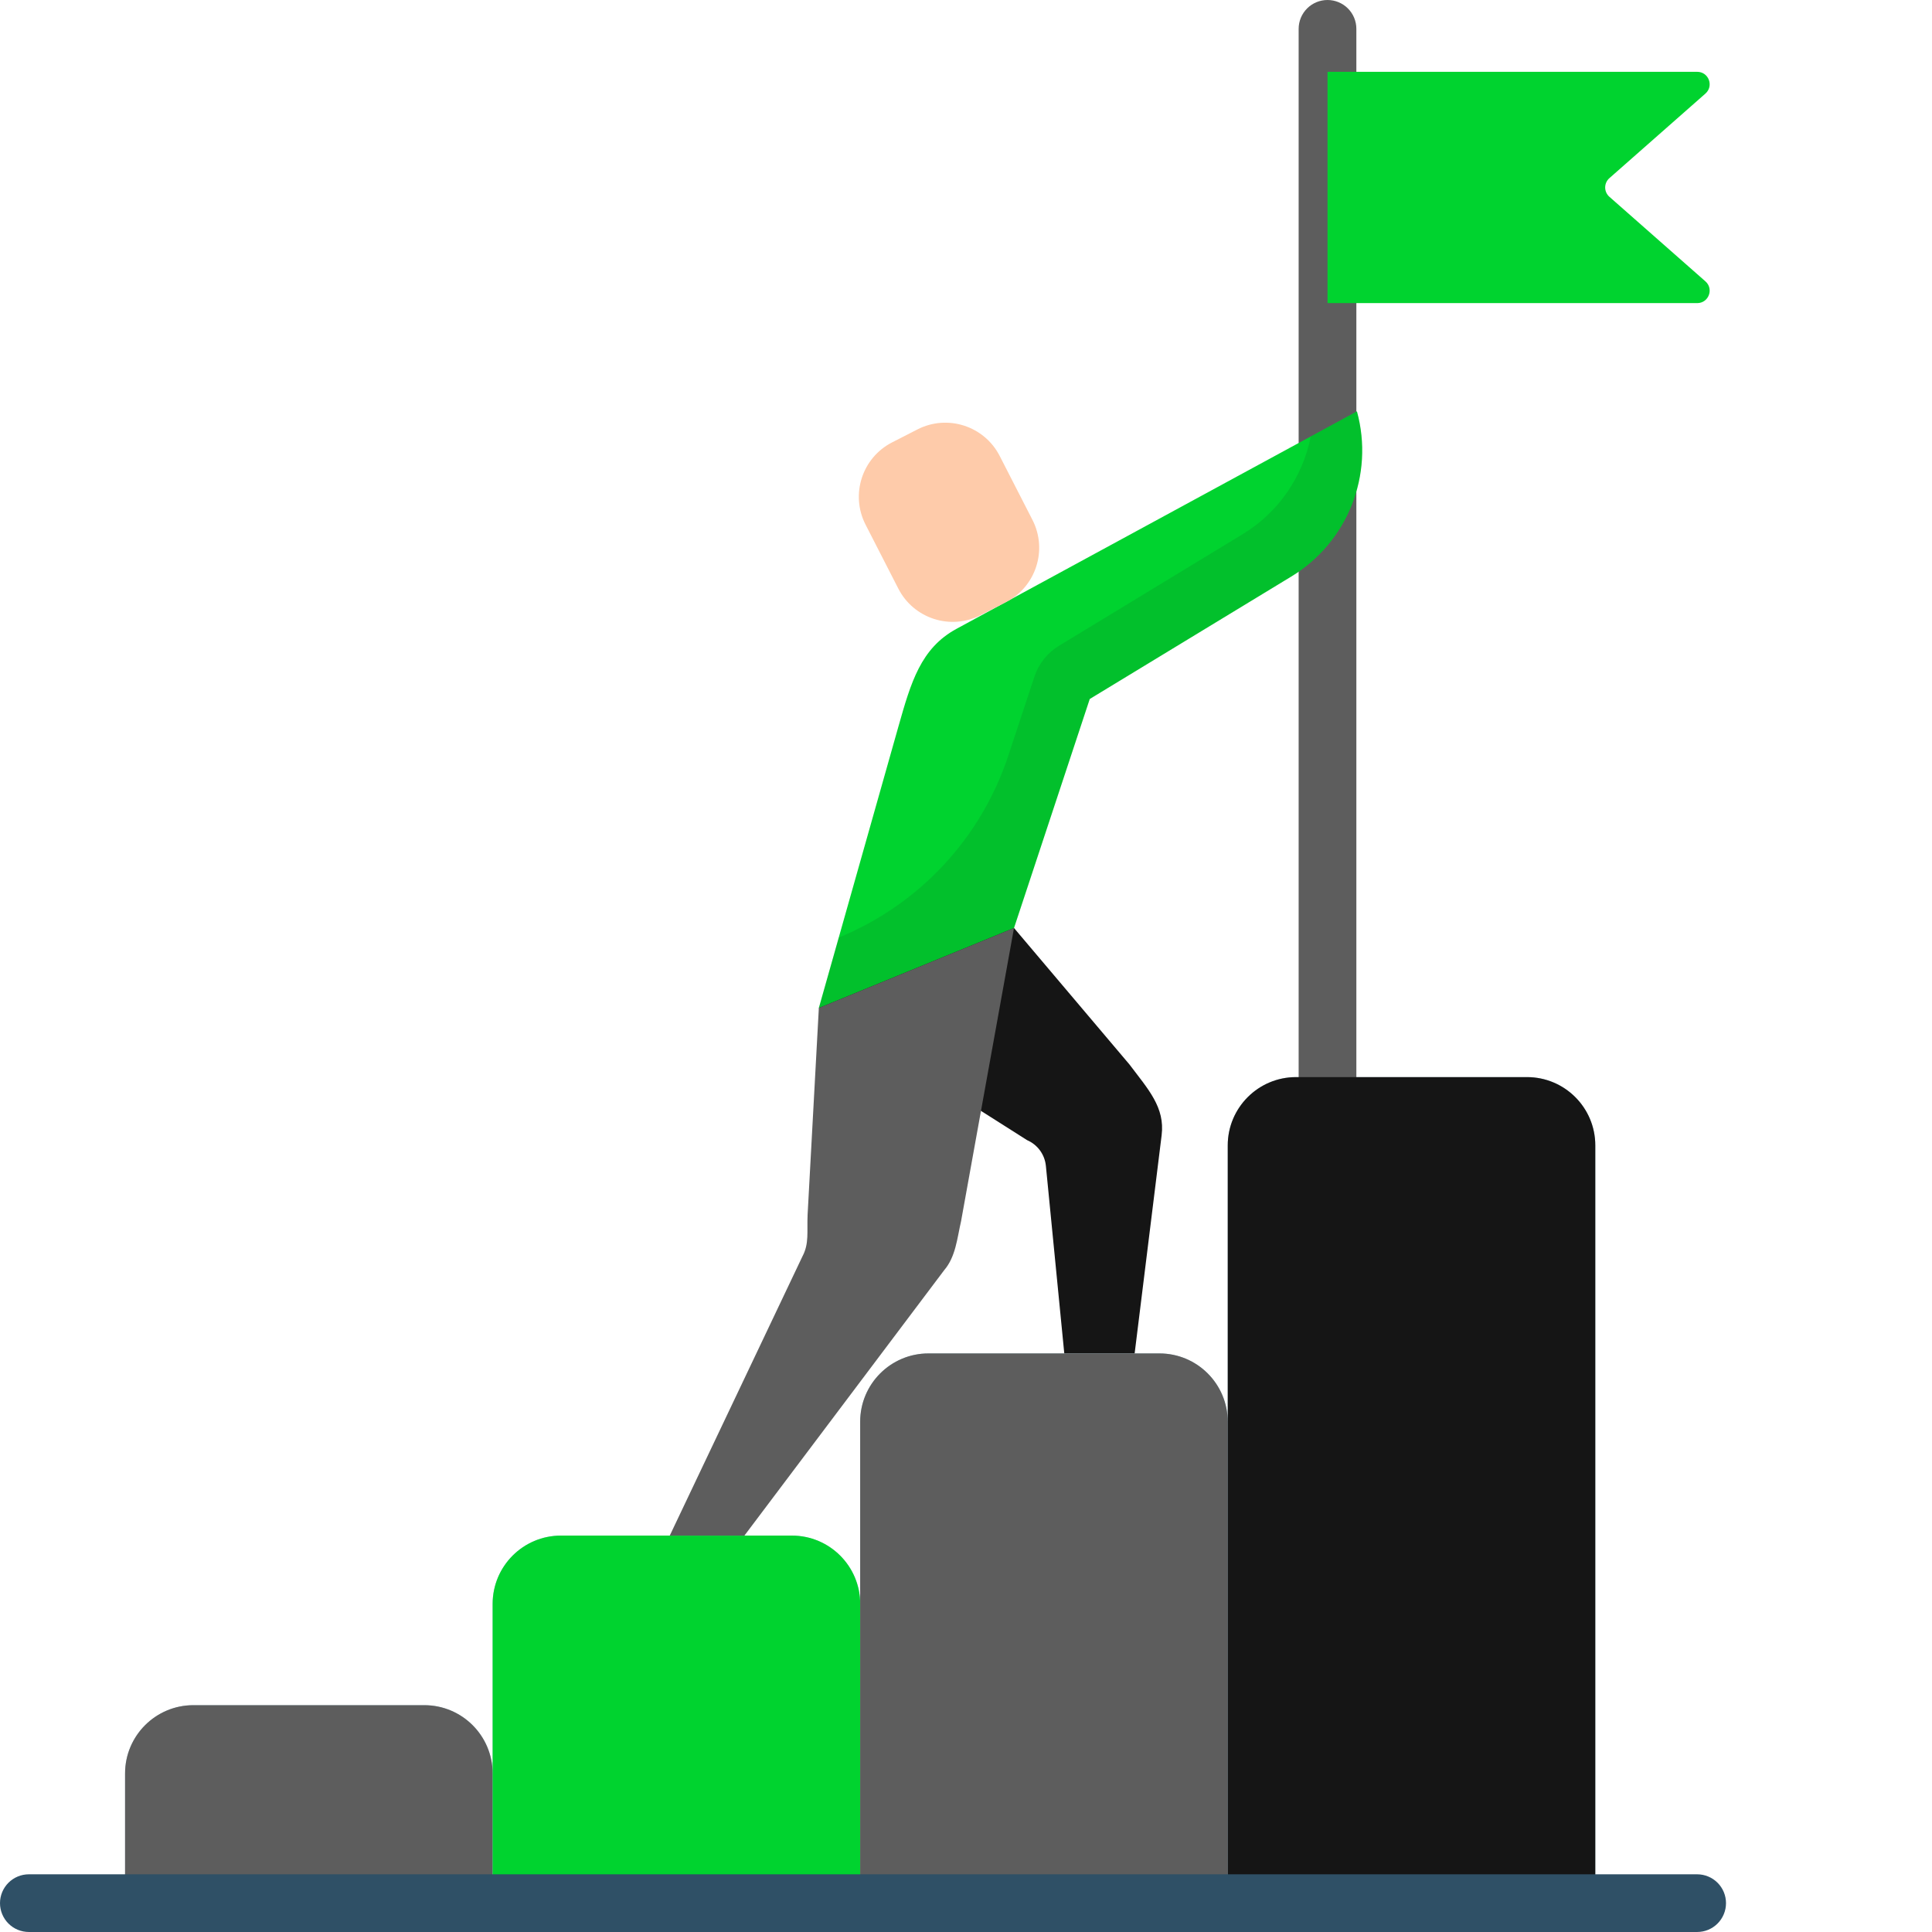
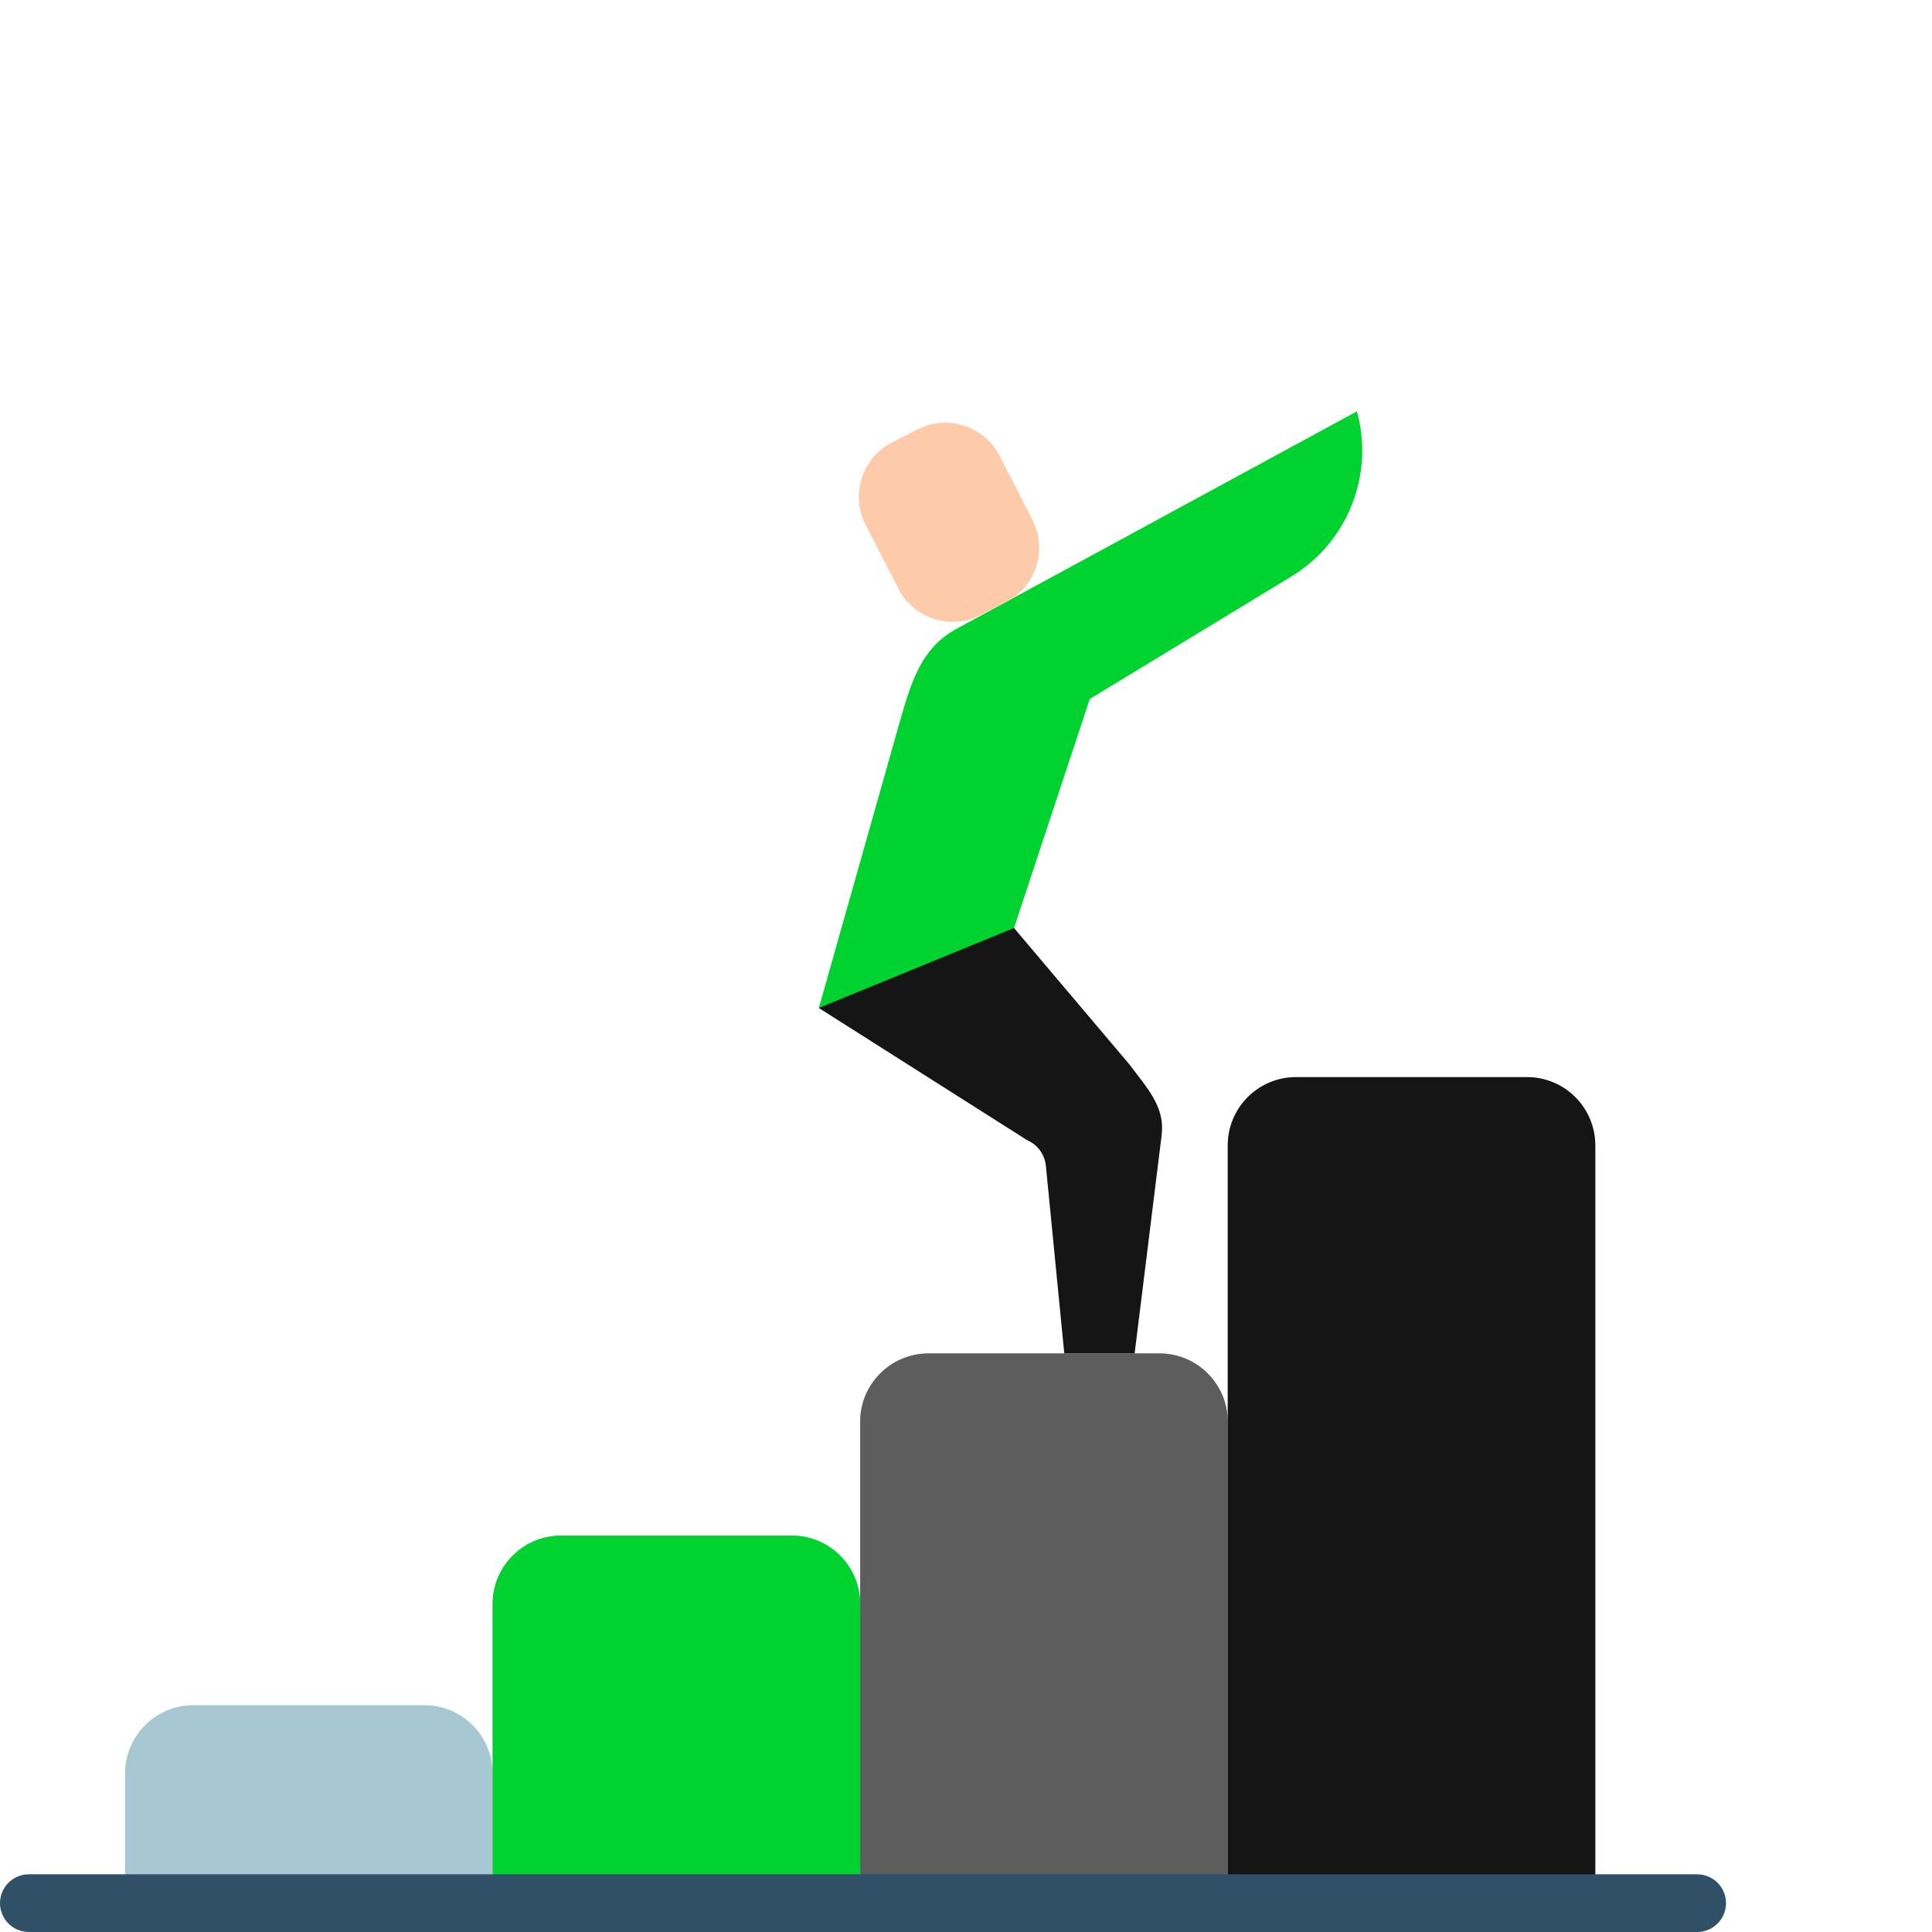
<svg xmlns="http://www.w3.org/2000/svg" width="220" height="220" viewBox="0 0 220 220" fill="none">
  <path d="M173.879 122.652H147.582C143.286 122.652 139.805 126.135 139.805 130.431V161.895C139.805 157.6 136.322 154.117 132.027 154.117H105.729C101.432 154.117 97.951 157.598 97.951 161.895V182.639C97.951 178.344 94.468 174.861 90.172 174.861H63.874C59.577 174.861 56.096 178.344 56.096 182.639V201.95C56.096 197.655 52.613 194.172 48.316 194.172H22.02C17.725 194.172 14.242 197.653 14.242 201.95V216.715H181.659V130.431C181.659 126.135 178.176 122.652 173.879 122.652Z" fill="#A7C7D3" />
-   <path d="M151.166 125.937C150.734 125.937 150.307 125.853 149.908 125.688C149.51 125.523 149.147 125.281 148.842 124.976C148.537 124.671 148.295 124.308 148.129 123.91C147.964 123.511 147.879 123.084 147.879 122.652V3.285C147.879 2.853 147.964 2.426 148.129 2.027C148.295 1.629 148.537 1.266 148.842 0.961C149.147 0.656 149.51 0.414 149.908 0.249C150.307 0.084 150.734 -0 151.166 7.02738e-07C151.597 6.99047e-07 152.024 0.085 152.423 0.25C152.822 0.415 153.184 0.657 153.489 0.962C153.794 1.267 154.036 1.629 154.201 2.028C154.366 2.426 154.451 2.854 154.451 3.285V122.652C154.45 123.523 154.104 124.359 153.488 124.975C152.872 125.591 152.037 125.937 151.166 125.937ZM56.096 216.715H14.242V201.95C14.242 197.655 17.725 194.172 22.02 194.172H48.318C52.613 194.172 56.096 197.653 56.096 201.95L56.096 216.715Z" fill="#5D5D5D" />
  <path d="M97.952 216.715H56.098V182.64C56.098 178.344 59.58 174.861 63.875 174.861H90.174C94.469 174.861 97.952 178.344 97.952 182.64V216.715Z" fill="#00D32F" />
  <path d="M139.803 216.715H97.949V161.895C97.949 157.6 101.431 154.117 105.727 154.117H132.026C136.321 154.117 139.803 157.598 139.803 161.895V216.715Z" fill="#5D5D5D" />
  <path d="M181.659 216.715H139.805V130.431C139.805 126.135 143.286 122.652 147.583 122.652H173.88C178.177 122.652 181.659 126.135 181.659 130.431V216.715Z" fill="#151515" />
  <path d="M193.259 219.999H3.285C2.854 219.999 2.426 219.914 2.028 219.749C1.629 219.584 1.267 219.342 0.962 219.037C0.657 218.732 0.415 218.37 0.25 217.971C0.085 217.573 -5.64124e-05 217.146 2.81125e-08 216.714C2.44212e-08 216.283 0.085 215.856 0.25 215.457C0.415 215.059 0.657 214.697 0.962 214.392C1.267 214.087 1.629 213.845 2.028 213.68C2.426 213.515 2.854 213.43 3.285 213.43H193.258C193.69 213.43 194.117 213.515 194.515 213.68C194.914 213.845 195.276 214.087 195.581 214.392C195.886 214.697 196.128 215.059 196.293 215.457C196.458 215.856 196.543 216.283 196.543 216.714C196.543 217.146 196.459 217.573 196.293 217.971C196.128 218.37 195.886 218.732 195.581 219.037C195.276 219.342 194.914 219.584 194.516 219.749C194.117 219.914 193.69 219.999 193.259 219.999Z" fill="#2F5066" />
-   <path d="M151.168 34.516H193.265C194.569 34.516 195.179 32.901 194.2 32.04L183.265 22.409C183.114 22.276 182.993 22.113 182.91 21.93C182.827 21.747 182.784 21.548 182.784 21.347C182.784 21.146 182.827 20.948 182.91 20.765C182.993 20.581 183.114 20.418 183.265 20.286L194.2 10.656C195.179 9.793 194.57 8.179 193.265 8.179H151.168V34.516Z" fill="#00D32F" />
  <path d="M154.516 46.841L108.912 71.61C104.843 73.82 103.731 77.704 102.311 82.708L93.242 114.782L105.22 118.896L115.467 105.673L124.092 79.594L147.042 65.65C153.456 61.754 156.505 54.077 154.516 46.841Z" fill="#00D32F" />
-   <path opacity="0.1" d="M154.516 46.841L149.254 49.699C148.368 54.228 145.632 58.318 141.495 60.832L120.583 73.538C119.266 74.338 118.278 75.581 117.793 77.043L114.807 86.072C113.273 90.708 110.755 94.958 107.424 98.529C104.093 102.1 100.028 104.908 95.51 106.76L93.242 114.782L115.467 105.674L124.092 79.596L147.042 65.65C153.456 61.754 156.505 54.077 154.516 46.841Z" fill="#151515" />
  <path d="M115.467 105.673L128.599 121.195C130.776 124.077 132.669 126.103 132.277 129.273L129.205 154.103H121.19L119.096 132.758C119.033 132.124 118.802 131.518 118.427 131.004C118.051 130.489 117.544 130.085 116.959 129.832L93.242 114.782L115.467 105.673Z" fill="#151515" />
-   <path d="M93.243 114.782L91.963 138.316C91.879 140.267 92.152 141.587 91.388 143.039L76.266 174.861H84.767L107.505 144.652C108.835 143.104 108.989 141.003 109.437 139.069L115.466 105.673L93.243 114.782Z" fill="#5D5D5D" />
  <path d="M113.838 51.921L117.568 59.203C119.319 62.623 117.967 66.82 114.544 68.572L111.662 70.047C108.24 71.8 104.046 70.447 102.293 67.024L98.563 59.743C96.811 56.321 98.164 52.126 101.587 50.374L104.469 48.899C107.889 47.146 112.084 48.499 113.838 51.921Z" fill="#FECBAA" />
</svg>